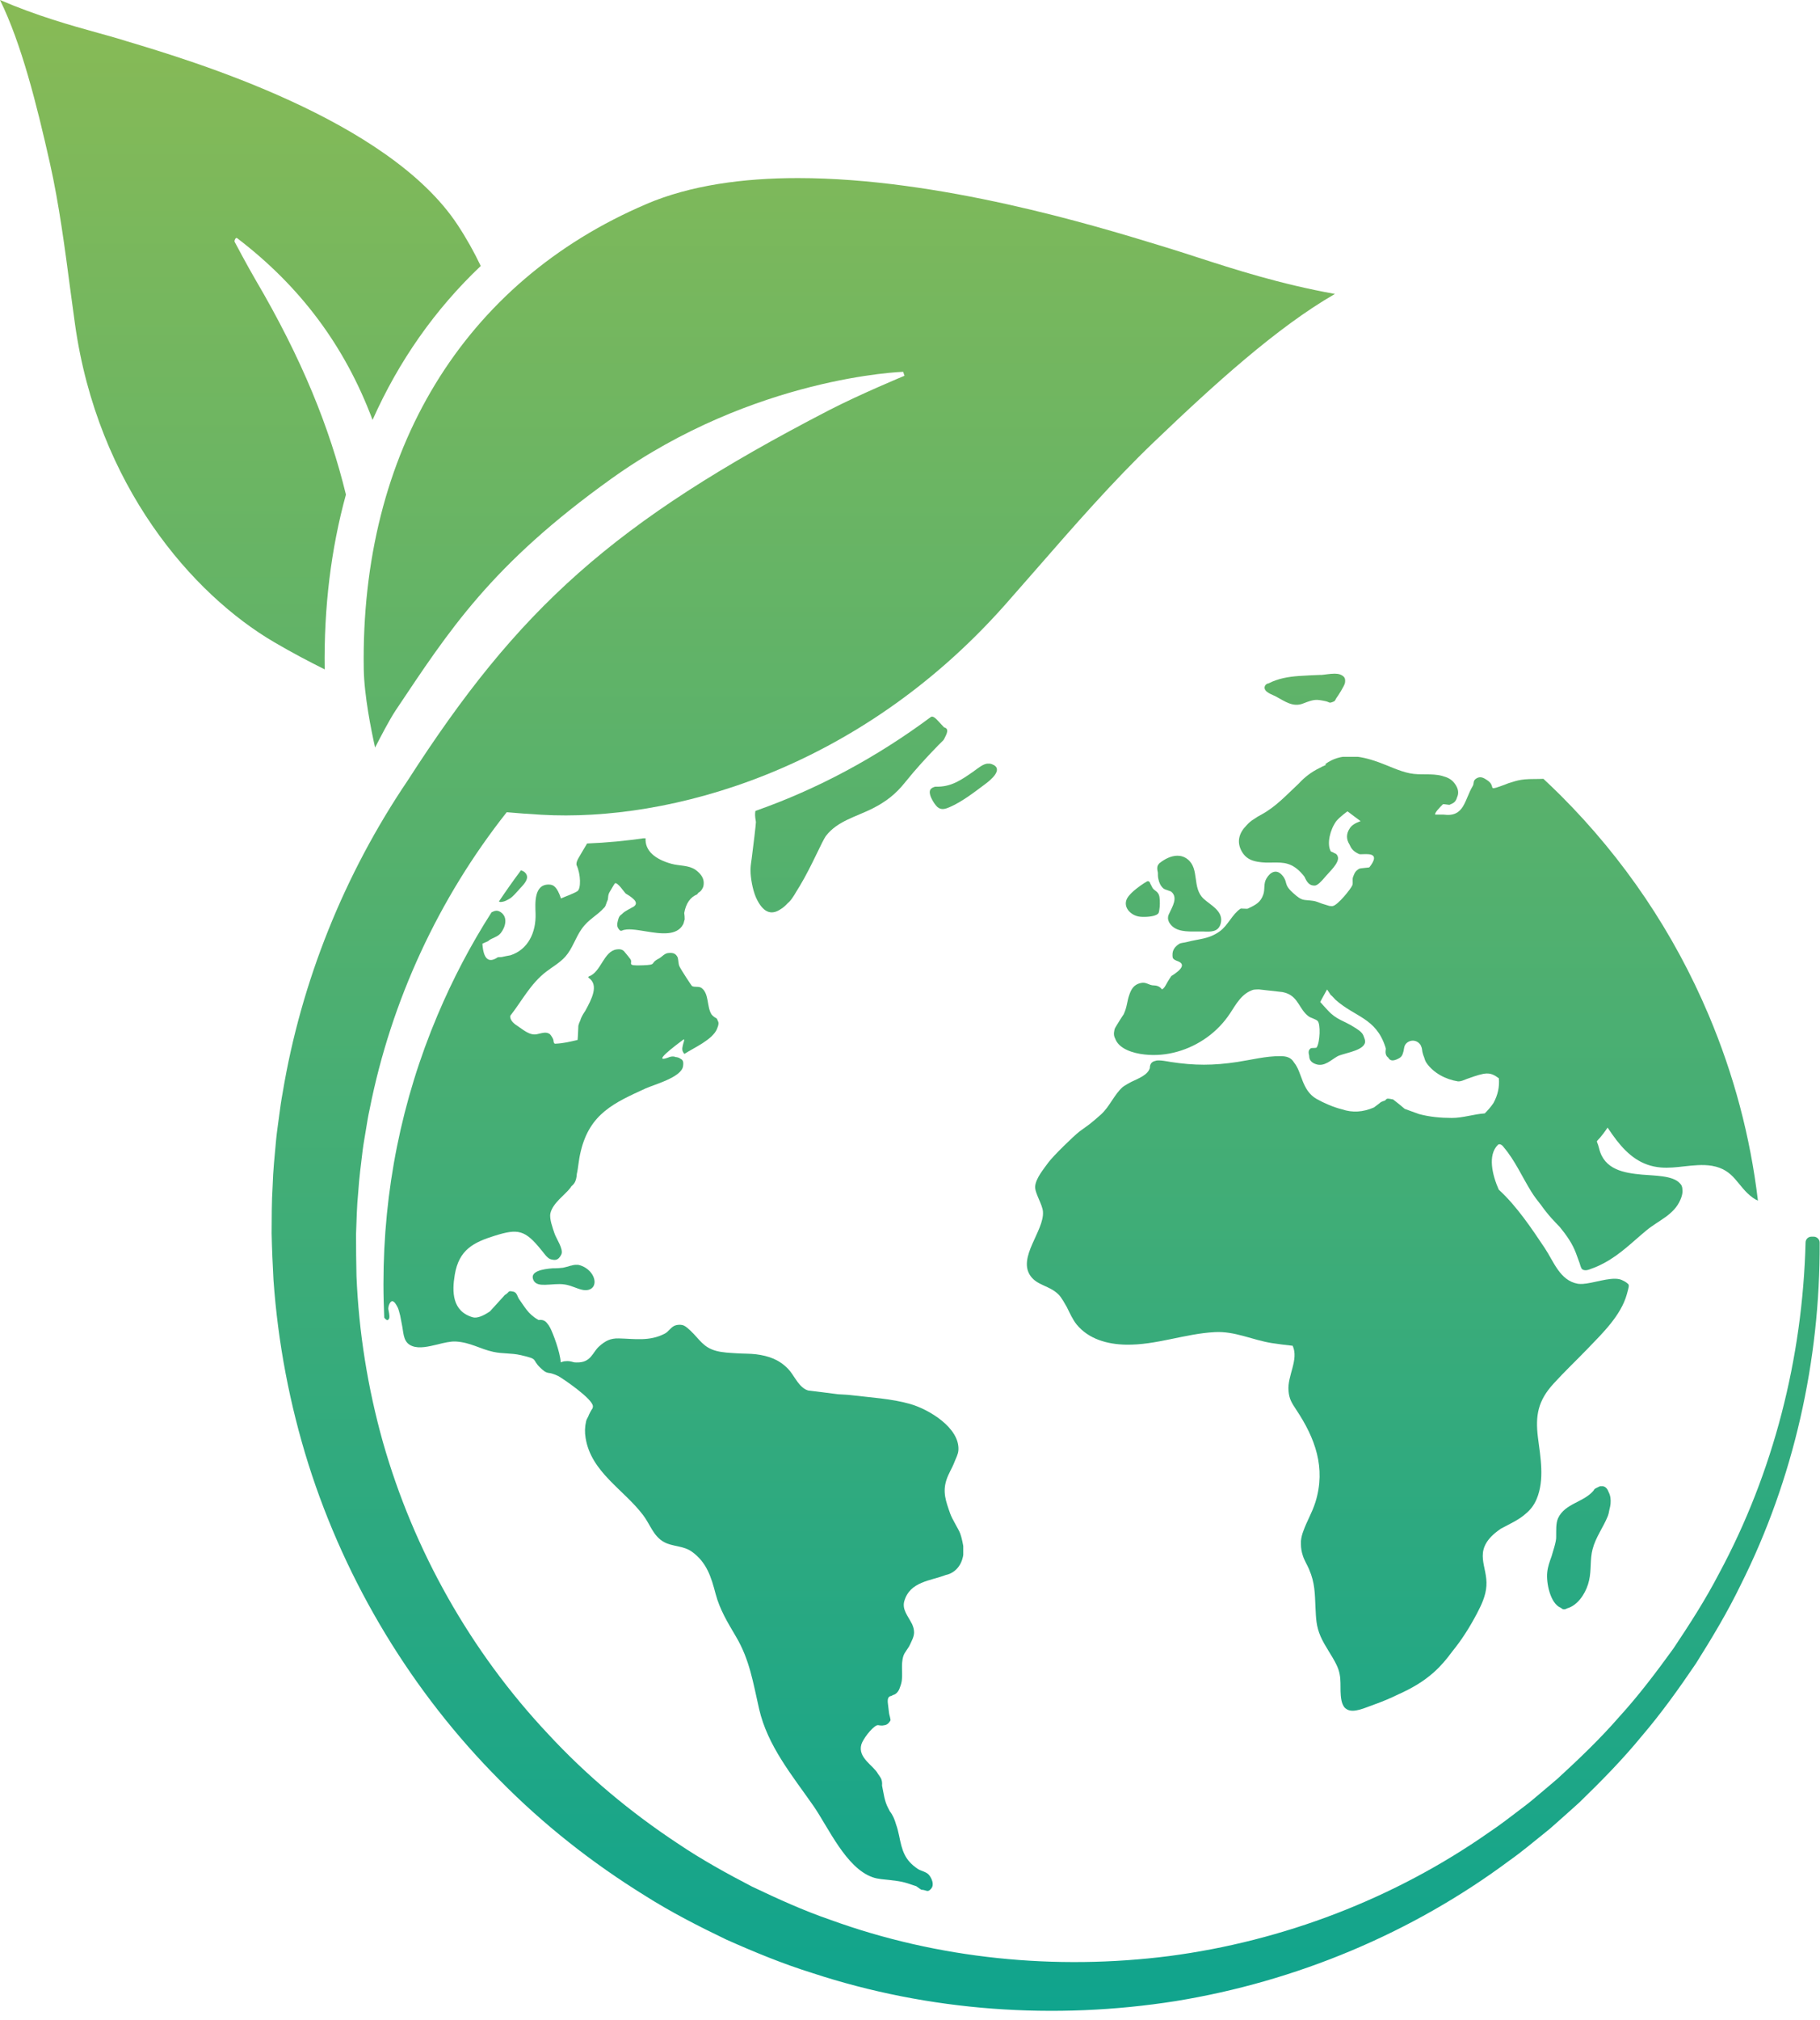
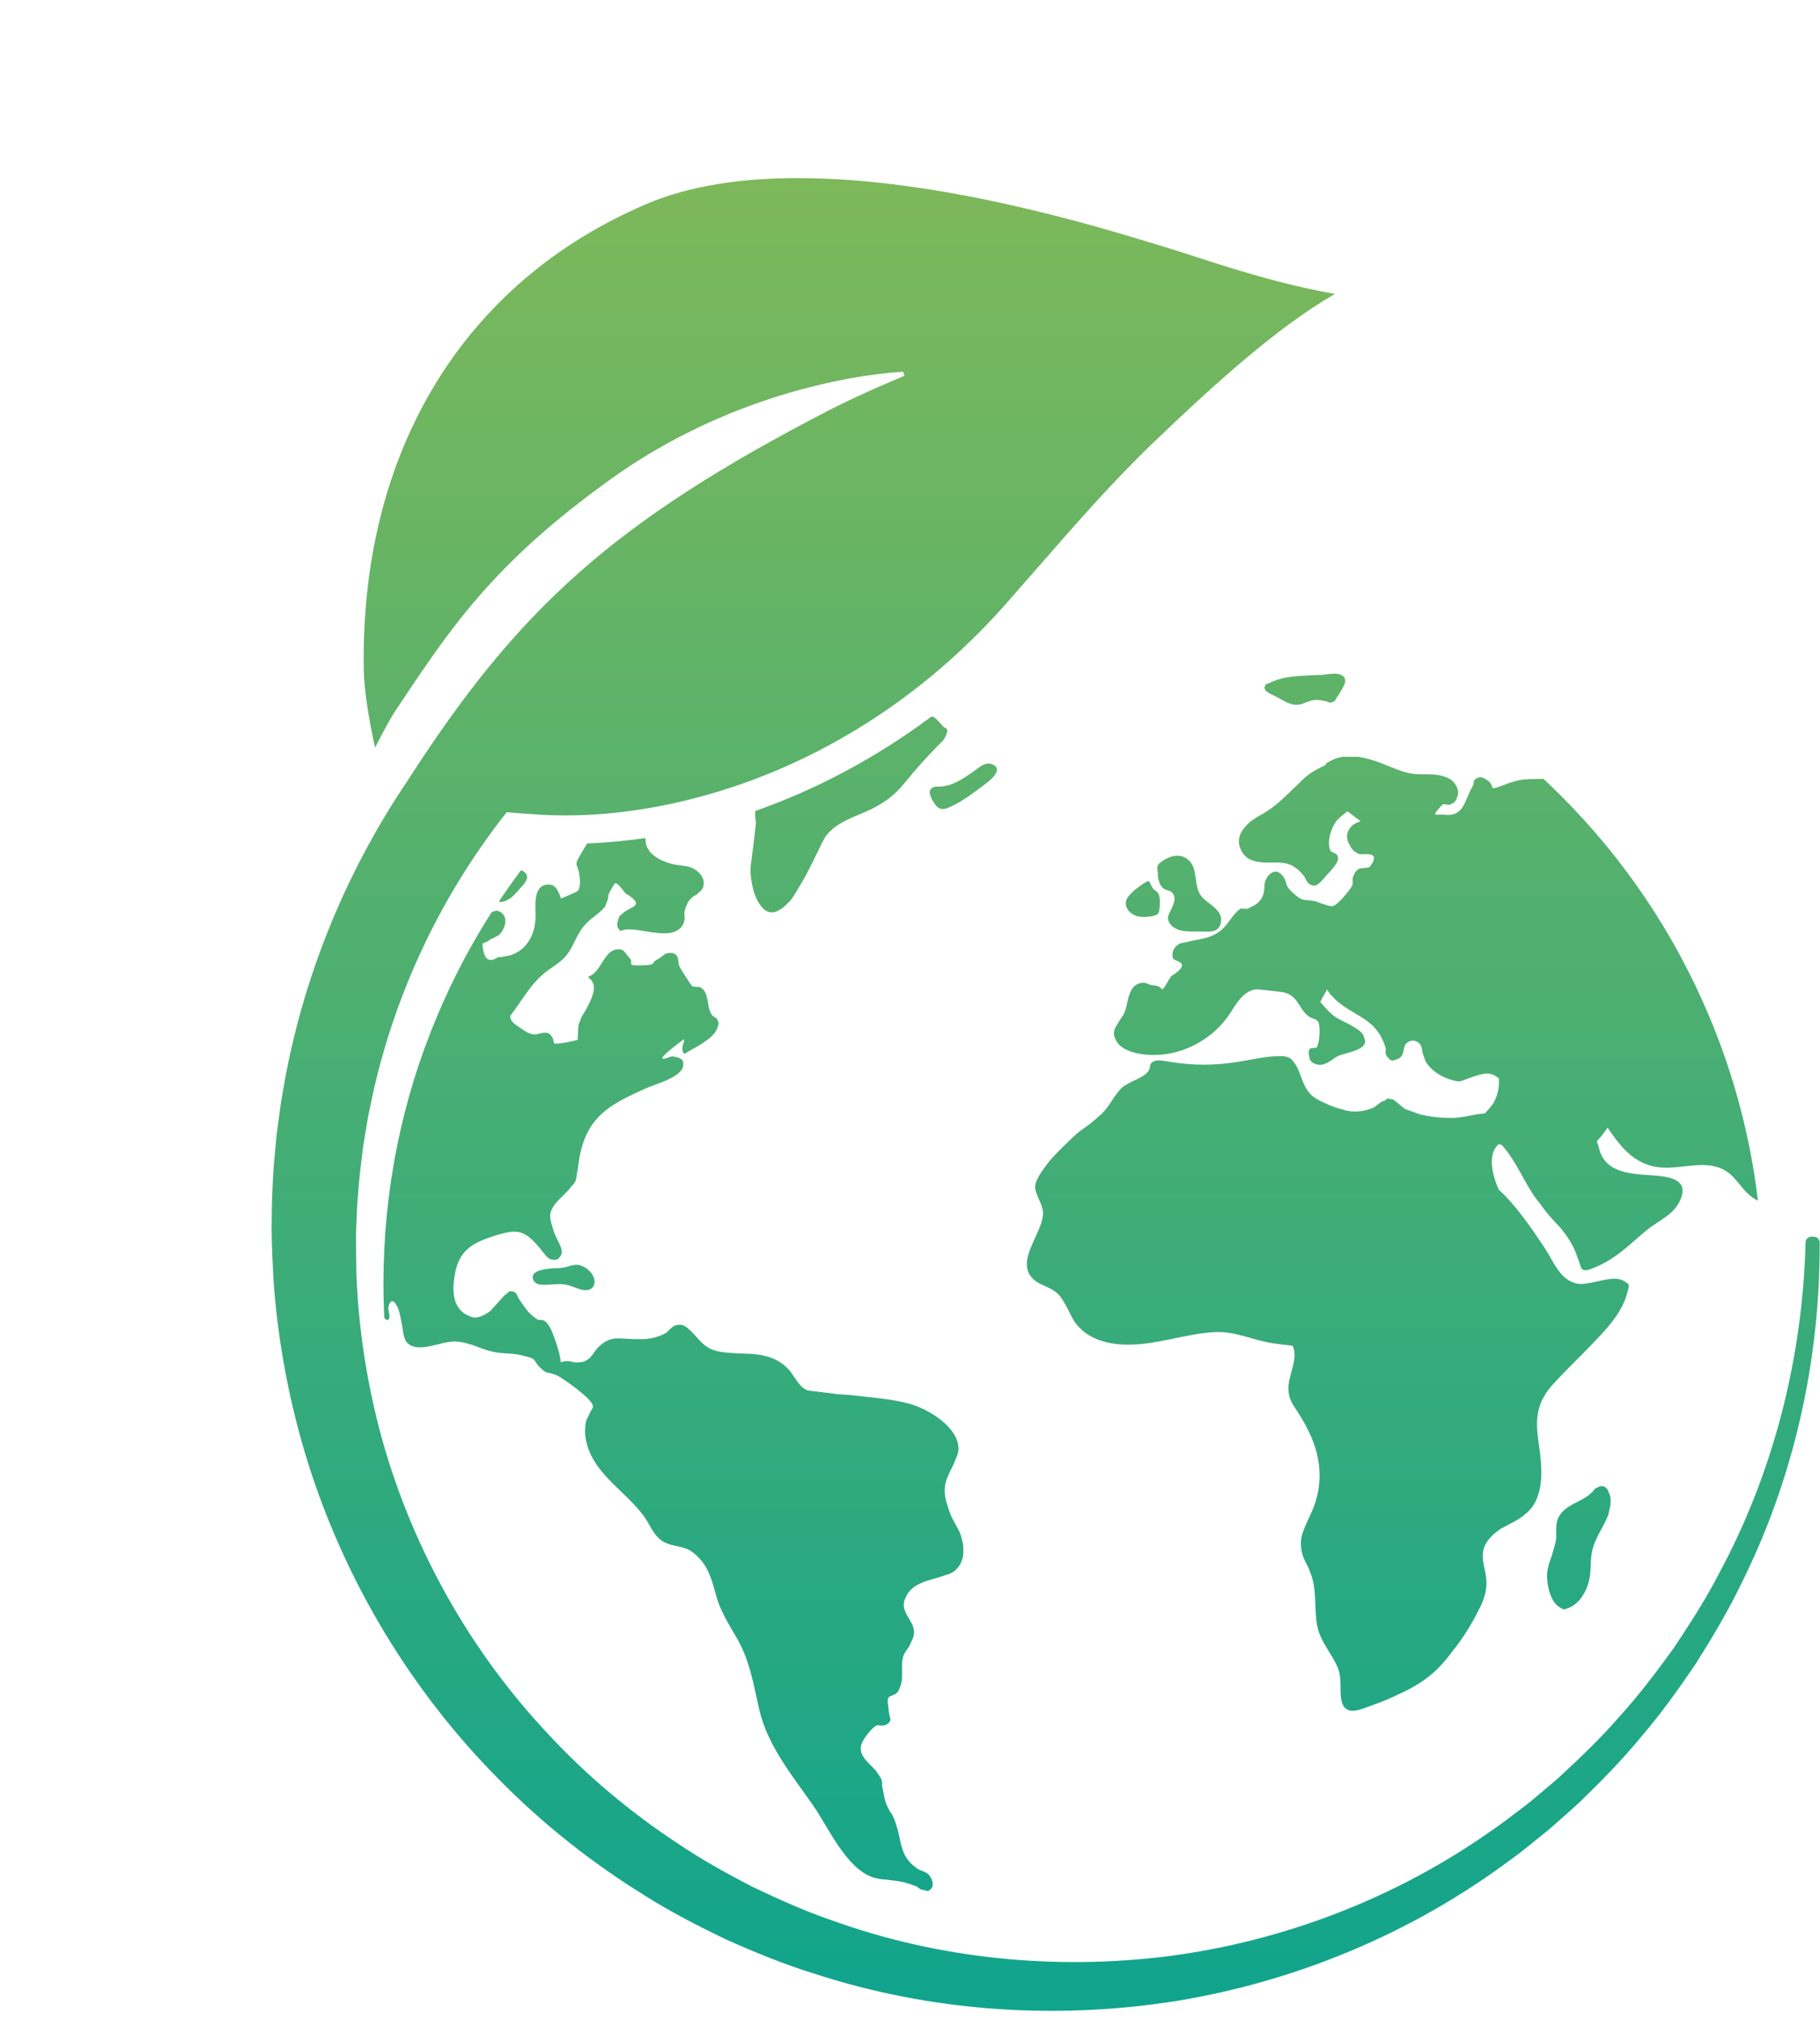
<svg xmlns="http://www.w3.org/2000/svg" xmlns:xlink="http://www.w3.org/1999/xlink" id="_レイヤー_2" data-name="レイヤー 2" width="165.36" height="183.45" viewBox="0 0 165.36 183.45">
  <defs>
    <style>
      .cls-1 {
        clip-path: url(#clippath-11);
      }

      .cls-2 {
        fill: url(#_名称未設定グラデーション_9-11);
      }

      .cls-2, .cls-3, .cls-4, .cls-5, .cls-6, .cls-7, .cls-8, .cls-9, .cls-10, .cls-11, .cls-12, .cls-13, .cls-14, .cls-15 {
        stroke-width: 0px;
      }

      .cls-3 {
        fill: url(#_名称未設定グラデーション_9-2);
      }

      .cls-16 {
        clip-path: url(#clippath-2);
      }

      .cls-4 {
        fill: url(#_名称未設定グラデーション_9-10);
      }

      .cls-17 {
        clip-path: url(#clippath-6);
      }

      .cls-5 {
        fill: url(#_名称未設定グラデーション_9-9);
      }

      .cls-6 {
        fill: none;
      }

      .cls-18 {
        clip-path: url(#clippath-7);
      }

      .cls-19 {
        clip-path: url(#clippath-1);
      }

      .cls-20 {
        clip-path: url(#clippath-4);
      }

      .cls-7 {
        fill: url(#_名称未設定グラデーション_9-7);
      }

      .cls-8 {
        fill: url(#_名称未設定グラデーション_9-6);
      }

      .cls-21 {
        clip-path: url(#clippath-12);
      }

      .cls-9 {
        fill: url(#_名称未設定グラデーション_9-12);
      }

      .cls-22 {
        clip-path: url(#clippath-9);
      }

      .cls-23 {
        clip-path: url(#clippath);
      }

      .cls-24 {
        clip-path: url(#clippath-3);
      }

      .cls-10 {
        fill: url(#_名称未設定グラデーション_9-4);
      }

      .cls-25 {
        clip-path: url(#clippath-8);
      }

      .cls-11 {
        fill: url(#_名称未設定グラデーション_9-8);
      }

      .cls-12 {
        fill: url(#_名称未設定グラデーション_9-5);
      }

      .cls-26 {
        clip-path: url(#clippath-5);
      }

      .cls-27 {
        clip-path: url(#clippath-10);
      }

      .cls-13 {
        fill: url(#_名称未設定グラデーション_9-3);
      }

      .cls-14 {
        fill: url(#_名称未設定グラデーション_9-13);
      }

      .cls-15 {
        fill: url(#_名称未設定グラデーション_9);
      }
    </style>
    <clipPath id="clippath">
      <path class="cls-6" d="m45.33,81.84c.03.06.15.08.33.04.23-.04.33-.11.56-.23.37-.19.75-.68,1.03-.98.22-.23.56-.58.63-.92.06-.32-.16-.58-.45-.69-.04-.01-.07-.02-.1-.03-.69.92-1.35,1.86-1.99,2.81" />
    </clipPath>
    <linearGradient id="_名称未設定グラデーション_9" data-name="名称未設定グラデーション 9" x1="-1618.98" y1="1394.64" x2="-1616.61" y2="1394.64" gradientTransform="translate(-106315.98 123480.92) rotate(90) scale(76.27 -76.27)" gradientUnits="userSpaceOnUse">
      <stop offset="0" stop-color="#87ba56" />
      <stop offset="1" stop-color="#10a48d" />
    </linearGradient>
    <clipPath id="clippath-1">
      <path class="cls-6" d="m51.99,114.9c-.13.02-.26.05-.38.1-.15.04-.3.08-.45.11-.19.02-.52.06-.92.05-.92.07-2.13.27-1.78,1.06.19.43.67.45,1.08.44.6-.01,1.16-.12,1.76-.03.56.08,1.02.34,1.54.47.98.25,1.49-.49.98-1.36-.27-.45-.77-.79-1.28-.89-.04,0-.09-.01-.14-.01-.12,0-.26.02-.41.05" />
    </clipPath>
    <linearGradient id="_名称未設定グラデーション_9-2" data-name="名称未設定グラデーション 9" x1="-1618.98" y1="1394.68" x2="-1616.61" y2="1394.68" gradientTransform="translate(-106314.04 123480.92) rotate(90) scale(76.27 -76.27)" xlink:href="#_名称未設定グラデーション_9" />
    <clipPath id="clippath-2">
      <path class="cls-6" d="m104.06,80.12s-.03.02-.05.03c-.49.32-1.13.78-1.49,1.25-.65.85.17,1.75,1.07,1.84.39.04,1.31.02,1.62-.27.1-.09.09-.21.12-.33.06-.35.07-.81.02-1.16-.02-.16-.07-.29-.17-.42-.09-.12-.24-.2-.35-.3-.17-.17-.12-.19-.29-.47-.03-.07-.05-.11-.06-.14-.03-.07-.09-.14-.18-.14-.06,0-.14.04-.24.13" />
    </clipPath>
    <linearGradient id="_名称未設定グラデーション_9-3" data-name="名称未設定グラデーション 9" x1="-1618.98" y1="1395.07" x2="-1616.61" y2="1395.07" gradientTransform="translate(-106291.87 123480.92) rotate(90) scale(76.27 -76.27)" xlink:href="#_名称未設定グラデーション_9" />
    <clipPath id="clippath-3">
      <path class="cls-6" d="m120.01,61.28c-.66.03-1.33.05-1.99.1-.98.07-1.9.23-2.76.67-.12.01-.24.09-.31.19-.02.04-.05.12-.05.13-.08.49.74.71,1.04.88.79.43,1.54.99,2.45.63,1.05-.41,1.2-.38,2.01-.22.45.09.3.25.8.03.12-.05.17-.26.25-.35.07-.08.7-1.05.75-1.33.07-.42-.05-.61-.45-.77-.14-.05-.31-.07-.49-.07-.43,0-.94.1-1.25.12" />
    </clipPath>
    <linearGradient id="_名称未設定グラデーション_9-4" data-name="名称未設定グラデーション 9" x1="-1618.98" y1="1395.19" x2="-1616.61" y2="1395.19" gradientTransform="translate(-106285.66 123480.92) rotate(90) scale(76.27 -76.27)" xlink:href="#_名称未設定グラデーション_9" />
    <clipPath id="clippath-4">
      <path class="cls-6" d="m105.36,78.36s-.13.15-.15.19c-.07.11-.1.34-.01.69,0,.2,0,.4.05.59.07.32.19.6.43.82.09.08.21.12.33.16.09.04.38.12.41.16.64.53.07,1.4-.16,1.92-.06.13-.31.5.05.99.52.73,1.55.71,2.41.7.22,0,.42,0,.6,0,.65.03,1.36.07,1.58-.69.33-1.13-.89-1.68-1.54-2.28-1.08-1-.35-2.72-1.46-3.59-.29-.23-.61-.32-.92-.32-.57,0-1.16.3-1.61.66" />
    </clipPath>
    <linearGradient id="_名称未設定グラデーション_9-5" data-name="名称未設定グラデーション 9" x1="-1618.98" y1="1395.11" x2="-1616.61" y2="1395.11" gradientTransform="translate(-106290.09 123480.92) rotate(90) scale(76.27 -76.27)" xlink:href="#_名称未設定グラデーション_9" />
    <clipPath id="clippath-5">
      <path class="cls-6" d="m88.49,70.02c-1.14.79-2.06,1.46-3.49,1.41-.06,0-.29.08-.37.16-.46.32.22,1.39.53,1.68.35.31.73.19,1.12.02,1.13-.49,2.22-1.34,3.2-2.07.48-.35,1.81-1.41.62-1.84-.1-.03-.19-.05-.28-.05-.49,0-.94.42-1.32.68" />
    </clipPath>
    <linearGradient id="_名称未設定グラデーション_9-6" data-name="名称未設定グラデーション 9" x1="-1618.98" y1="1394.95" x2="-1616.61" y2="1394.95" gradientTransform="translate(-106298.74 123480.92) rotate(90) scale(76.27 -76.27)" xlink:href="#_名称未設定グラデーション_9" />
    <clipPath id="clippath-6">
      <path class="cls-6" d="m145.29,134.99s-.35.16-.38.19c-.03.02-.11.11-.1.14-.9,1.1-2.63,1.18-3.25,2.54-.21.47-.16,1.12-.17,1.68.03.43-.35,1.5-.42,1.78-.17.47-.34.93-.39,1.43-.11.96.27,2.86,1.23,3.24.07.06.14.11.22.13.13.03.26-.03.38-.09.09-.02.19-.06.29-.11.88-.43,1.48-1.5,1.68-2.42.22-.93.07-1.91.32-2.84.28-1.08.96-1.96,1.37-2.97.07-.17.12-.39.16-.63.1-.35.14-.7.09-1.07-.03-.19-.09-.38-.18-.54-.11-.31-.31-.51-.61-.51-.08,0-.16.01-.25.04" />
    </clipPath>
    <linearGradient id="_名称未設定グラデーション_9-7" data-name="名称未設定グラデーション 9" x1="-1618.98" y1="1395.37" x2="-1616.61" y2="1395.37" gradientTransform="translate(-106275.17 123480.92) rotate(90) scale(76.27 -76.27)" xlink:href="#_名称未設定グラデーション_9" />
    <clipPath id="clippath-7">
      <path class="cls-6" d="m120.48,69.45c-.21.09-.42.19-.62.3-.7.34-1.33.82-1.85,1.39-1.08,1-2.07,2.11-3.43,2.84-.21.11-.43.24-.64.39-.27.16-.51.37-.71.6-.61.63-.93,1.44-.39,2.37.33.56.79.8,1.43.91.51.09.95.08,1.37.07.96-.01,1.77-.03,2.73,1.1.06.06.1.13.15.19.22.48.44.83.95.8.24-.03.53-.3,1.03-.9.26-.32,1.19-1.15,1.06-1.69-.06-.23-.18-.31-.31-.35-.09-.06-.2-.11-.32-.15-.02-.03-.05-.06-.06-.1-.3-.64-.04-1.86.54-2.66.36-.42.89-.79,1.02-.89.39.3.79.59,1.19.89,0,.02-.65.18-.95.6-.41.58-.33,1.09-.06,1.52.14.33.31.61.85.86.07.04.23.03.42.02.61-.02,1.49-.03.54,1.19-.03.04-.83.07-.94.14-.35.21-.41.39-.55.75-.08.22.02.53-.06.74-.13.33-1.32,1.81-1.78,1.89-.09.02-.19,0-.31-.01-.22-.07-.45-.14-.68-.21-.28-.11-.56-.22-.78-.25-.96-.14-.96.07-1.84-.72-.91-.82-.42-.94-.98-1.6-.52-.61-1.1-.3-1.44.3-.28.47-.11.95-.28,1.44-.25.72-.66.93-1.42,1.29-.04.02-.17,0-.31,0-.15,0-.3-.02-.34,0-.77.52-1.11,1.48-1.88,2.05-1.02.74-1.91.68-3.05.99-.17.05-.51.06-.65.16-.37.25-.63.54-.6,1.07.01.2,0,.33.51.51.62.25.41.7-.62,1.34-.55.8-.55,1.06-.85,1.21-.12-.18-.35-.35-.7-.36-.55,0-.69-.37-1.31-.2-.54.15-.77.53-.94,1.01-.25.69-.19,1.11-.55,1.86.08-.17-.76,1.16-.79,1.27-.02.1-.17.52.04.88.33.94,1.62,1.34,2.67,1.45,2,.23,4.06-.39,5.68-1.56.82-.59,1.52-1.32,2.08-2.16.55-.83,1.05-1.81,2.1-2.15.08-.03.48-.04.52-.04.74.08,1.4.16,2.14.24.17.04.31.07.4.11,1.08.41,1.14,1.47,1.99,2.1.19.14.66.25.82.42.27.29.22,1.9-.09,2.4-.05.08-.46.02-.54.08-.21.15-.23.35-.14.68,0,.33.15.62.65.77.74.23,1.34-.4,1.91-.72.46-.26,2.03-.45,2.42-1.05.16-.24.12-.4-.06-.85-.14-.34-.58-.59-.87-.77-.87-.56-1.58-.65-2.35-1.5-.24-.25-.47-.51-.7-.77.2-.38.41-.75.62-1.13.02,0,.31.47.33.49.12.07.33.34.43.43,1.77,1.59,3.67,1.64,4.53,4.27.02.06.04.12.05.19,0,.05-.01.12-.02.21-.01.13,0,.23.05.36.04.1.11.18.19.23.14.27.4.38.97.07.25-.14.33-.32.38-.52.08-.18.06-.47.18-.69.26-.45,1-.6,1.41,0,.03.08.09.18.12.33.04.43.17.7.2.78.05.18.11.36.22.52.63.91,1.75,1.5,2.85,1.67.33.01.48-.1.84-.23,1.68-.6,2.05-.67,2.88-.05.07.77-.09,1.52-.49,2.25-.23.34-.5.65-.79.94-.98.06-2.01.42-3,.41-.99,0-2.01-.09-2.97-.35-.43-.16-.87-.31-1.3-.47-.34-.3-.7-.58-1.06-.86-.66-.14-.56-.05-.73.1-.08.04-.33.08-.47.22-.06.05-.12.09-.18.14-.12.09-.24.18-.36.27-.99.43-1.96.49-2.9.17-.77-.19-1.63-.56-2.32-.95-1.36-.79-1.3-2.41-2.03-3.29-.29-.5-.74-.59-1.27-.59-1.27-.01-2.65.34-3.89.53-2.18.33-3.9.33-6.05,0-.15-.02-1.11-.23-1.39-.1-.3.06-.51.24-.51.65-.18.62-.99.93-1.69,1.26-.03.01-.64.35-.77.46-.78.69-1.17,1.75-1.96,2.48-.35.32-.7.61-1.06.9-.31.22-.61.44-.92.67-.5.38-2.4,2.23-2.83,2.82-.4.56-1.12,1.4-1.19,2.15-.05.6.67,1.64.71,2.31.12,1.75-2.36,4.17-1.11,5.86.62.84,1.68.84,2.5,1.63.28.25.65.95.78,1.17.27.54.51,1.1.89,1.58,1.1,1.34,2.82,1.8,4.49,1.83,2.72.05,5.36-1,8.06-1.14,1.82-.1,3.38.7,5.15.99.64.1,1.29.18,1.93.25.57,1.28-.5,2.72-.38,4.09.06.75.3,1.11.71,1.73,1.71,2.57,2.7,5.26,1.74,8.36-.31.99-.8,1.78-1.09,2.61-.12.3-.2.61-.23.93,0,.11,0,.21,0,.31,0,.32.05.66.17,1.02.13.43.4.84.57,1.25.53,1.23.52,2.16.58,3.46.05,1.01.06,1.69.46,2.62.4.92,1.03,1.71,1.46,2.61.57,1.18.22,2.07.44,3.21.05.24.13.42.22.56.07.13.27.25.29.26.62.35,1.65-.16,2.45-.44.79-.28,1.52-.59,2.21-.93,1.17-.52,2.27-1.15,3.22-2,.64-.57,1.19-1.22,1.69-1.91.82-1,1.55-2.14,2.23-3.43.41-.78.8-1.6.86-2.5.13-1.78-1.24-3.1.8-4.82.17-.14.34-.26.51-.38.77-.42,1.63-.79,2.26-1.36,0,0,0,0,.01-.01.4-.33.74-.74.99-1.34.73-1.75.34-3.79.11-5.59-.24-1.97,0-3.32,1.42-4.87,1.01-1.11,2.11-2.15,3.15-3.23,1.33-1.38,2.98-2.98,3.51-4.89.16-.59.23-.79.13-.92-.23-.22-.47-.31-.5-.33-.74-.42-2.22.12-3.32.28-.09,0-.18.02-.27.03-.18.01-.35.01-.49-.01-1.64-.29-2.2-2.04-3.02-3.26-1.2-1.79-2.54-3.8-4.17-5.29-.58-1.31-1.03-3.14-.07-4.07.09-.09.32-.08.53.23,1.01,1.18,1.68,2.71,2.49,4.01.27.44.58.84.9,1.24.29.41.6.8.93,1.17.25.28.52.56.78.83.29.36.57.72.82,1.11.59.9.77,1.67.97,2.16.02.06.12.43.2.52.16.16.44.14.66.06.32-.12.71-.24,1.36-.59,1.49-.8,2.56-1.9,3.84-2.96,1.12-.93,2.51-1.4,3.1-2.8.13-.3.19-.56.19-.78-.01-.43-.1-.56-.25-.71-.63-.71-2.33-.68-3.42-.78-1.64-.15-3.45-.44-3.91-2.38-.27-1.13-.46-.07.77-1.89.26.39.53.77.81,1.14,1.06,1.36,2.26,2.33,4.02,2.48.71.06,1.42-.02,2.12-.1.84-.09,1.69-.19,2.54-.05,2.07.36,2.28,1.87,3.71,2.9.16.11.31.2.46.26-.69-5.8-2.19-11.45-4.48-16.86-3.16-7.47-7.68-14.17-13.44-19.93-.52-.51-1.04-1.02-1.57-1.51-.56.03-1.14,0-1.7.05-.42.04-.79.13-1.15.25-.23.06-.45.14-.66.23-.14.05-.29.11-.44.16-1.15.4-.33,0-1.15-.56-.31-.21-.62-.4-1-.16-.33.21-.18.44-.32.68-.76,1.26-.75,2.86-2.65,2.6h-.75c-.13-.11.44-.7.69-.94.05-.02.18,0,.31.02.15.02.3.05.34.01.05-.04.16-.06.2-.1.23-.1.37-.31.43-.55.17-.36.15-.77-.2-1.25-.31-.42-.66-.57-1.17-.71-.93-.25-1.97-.04-2.91-.23-.99-.2-1.9-.67-2.85-1.01-.86-.31-1.74-.54-2.59-.54-.79,0-1.56.2-2.26.72" />
    </clipPath>
    <linearGradient id="_名称未設定グラデーション_9-8" data-name="名称未設定グラデーション 9" x1="-1618.98" y1="1395.24" x2="-1616.61" y2="1395.24" gradientTransform="translate(-106282.3 123480.92) rotate(90) scale(76.27 -76.27)" xlink:href="#_名称未設定グラデーション_9" />
    <clipPath id="clippath-8">
      <path class="cls-6" d="m84.58,65.1c-4.95,3.68-10.35,6.57-15.94,8.53,0,.03-.01.05-.02.08-.05.45.04.71.06.93.01.14-.24,2.21-.38,3.29-.07.53-.14.84-.1,1.4.05.73.25,1.75.61,2.42.64,1.22,1.37,1.31,2.11.81.24-.14.46-.34.66-.56.17-.13.34-.35.5-.6,0,0,.09-.14.08-.12,0,0,.39-.66.51-.84,1.1-1.83,2.03-4.1,2.39-4.56,1.04-1.34,2.76-1.73,4.22-2.47,1.21-.61,2.11-1.31,2.96-2.38,1-1.24,1.93-2.25,3.03-3.38.51-.52.41-.32.68-.89.25-.54.04-.65-.18-.72-.02-.02-.44-.48-.53-.57-.29-.33-.46-.4-.56-.4-.05,0-.08.02-.09.03" />
    </clipPath>
    <linearGradient id="_名称未設定グラデーション_9-9" data-name="名称未設定グラデーション 9" x1="-1618.98" y1="1394.87" x2="-1616.61" y2="1394.87" gradientTransform="translate(-106303.12 123480.92) rotate(90) scale(76.27 -76.27)" xlink:href="#_名称未設定グラデーション_9" />
    <clipPath id="clippath-9">
      <path class="cls-6" d="m56.84,81.17s.02.02.04.03c.04.04.08.07-.04-.03h0" />
    </clipPath>
    <linearGradient id="_名称未設定グラデーション_9-10" data-name="名称未設定グラデーション 9" x1="-1618.98" y1="1394.72" x2="-1616.61" y2="1394.72" gradientTransform="translate(-106311.65 123480.92) rotate(90) scale(76.27 -76.27)" xlink:href="#_名称未設定グラデーション_9" />
    <clipPath id="clippath-10">
      <path class="cls-6" d="m53.33,76.61c-.33.54-.59,1-.75,1.27-.26.43-.21.66-.19.68.38.82.41,2.14.07,2.36-.34.22-.99.44-1.49.66,0,0,0,0,0,0-.37-1.1-.71-1.24-1.05-1.26-1.43-.07-1.29,1.73-1.26,2.62.06,1.75-.7,3.29-2.28,3.8-.27.05-.54.1-.8.16-.11,0-.23.02-.35.02-.84.57-1.31.16-1.4-1.23.17-.08.34-.15.51-.23.33-.31.86-.35,1.16-.74.41-.52.68-1.42,0-1.89-.34-.23-.58-.12-.84.01-1.89,2.95-3.52,6.06-4.9,9.32-3.27,7.73-4.92,15.94-4.92,24.41v.07c0,1,.03,2,.07,2.99.06.11.15.18.26.24.05.02.16-.07.19-.16.07-.23-.04-.58-.08-.86,0-.33.19-.73.38-.7.2.04.34.32.47.56.09.17.16.5.23.75.08.39.15.81.19.99.13.73.12,1.49.92,1.78.64.24,1.47.04,2.27-.15.59-.15,1.17-.29,1.66-.27,1.36.08,2.18.67,3.42.94.87.19,1.59.09,2.51.3,1.69.39.92.35,1.78,1.16.22.2.41.4.72.45.07.01.13.02.2.03.22.05.57.19.68.25.41.22,3.15,2.08,3.16,2.75,0,.06-.01.12-.03.18-.07.11-.15.23-.21.35-.07.13-.14.27-.19.41-.09.15-.16.3-.19.43-.12.51-.13,1.02-.04,1.53.5,3.08,3.47,4.67,5.21,6.97.66.86.94,1.94,1.93,2.47.76.41,1.74.32,2.49.85,1.38.98,1.78,2.33,2.18,3.85.38,1.43,1.09,2.59,1.84,3.86,1.26,2.12,1.57,4.23,2.11,6.58.77,3.36,3,6.03,4.94,8.81,1.35,1.95,2.95,5.62,5.36,6.47.52.19,1.04.19,1.59.26.97.13,1.08.1,2.39.56.03.01.43.32.47.32.47.01.55.31.9-.12.29-.37.02-.94-.22-1.23-.23-.28-.74-.36-1.01-.54-1.21-.81-1.43-1.68-1.7-3.02-.08-.4-.17-.73-.28-1.03-.12-.43-.29-.84-.56-1.18-.05-.09-.09-.17-.14-.27-.36-.66-.42-1.37-.57-2.07.02-.23,0-.46-.1-.66-.05-.1-.23-.35-.26-.39-.4-.77-1.87-1.46-1.52-2.68.13-.45.9-1.5,1.39-1.73.08-.04.19-.02.3,0,.08,0,.15.02.22.01.31-.04.49-.06.73-.45.05-.07-.12-.58-.12-.66-.03-.27-.06-.54-.1-.82-.1-.65.13-.72.27-.75.04,0,.15-.07.18-.09.32-.07.54-.37.64-.71.04-.1.08-.21.12-.37.19-.76-.08-1.69.2-2.5.12-.33.44-.66.58-.98.16-.35.37-.71.38-1.11,0-.24-.05-.46-.14-.67-.02-.07-.05-.13-.09-.19-.33-.65-.87-1.24-.66-1.99.51-1.79,2.37-1.84,3.77-2.38.13-.03.25-.06.38-.12.93-.42,1.24-1.36,1.25-2.14,0-.05,0-.13-.01-.18-.04-.29-.17-.96-.31-1.33-.16-.42-.73-1.29-.91-1.81-.39-1.11-.7-1.94-.34-3.05.2-.61.51-1.05.73-1.63.14-.37.33-.67.36-1.08.12-2.03-2.69-3.7-4.36-4.18-1.73-.5-3.62-.59-5.4-.81-.29-.04-.7-.05-1.16-.08-.85-.11-1.7-.21-2.54-.32-.07,0-.15-.02-.22-.03-.09-.04-.18-.07-.25-.11-.71-.43-1.01-1.29-1.55-1.85-.81-.84-1.75-1.17-2.9-1.32-.59-.07-1.17-.05-1.77-.09-.6-.04-1.27-.06-1.86-.22-1.18-.32-1.48-1.02-2.34-1.84-.18-.17-.42-.38-.58-.45-.23-.11-.49-.09-.69-.05-.48.1-.67.58-1.07.78-1.38.72-2.76.46-4.16.43-.78-.02-1.22.22-1.78.71-.63.55-.73,1.51-2.07,1.47-.09,0-.18,0-.25-.02-.26-.08-.52-.13-.76-.09-.01,0-.06,0-.07,0-.09.01-.21.05-.35.1-.07-.98-.71-2.65-.96-3.13-.1-.19-.18-.31-.26-.39-.08-.11-.18-.21-.31-.27-.15-.07-.31-.07-.48-.05-.03-.02-.07-.04-.1-.06-.87-.5-1.2-1.19-1.67-1.83-.15-.2-.19-.6-.5-.68-.41-.1-.42-.03-.55.11-.03.02-.05.04-.07.06-.05.04-.1.09-.19.13.02-.01-.69.77-1.34,1.48-.55.38-1.15.66-1.57.54-1.87-.55-1.89-2.31-1.63-3.86.38-2.27,1.69-2.94,3.65-3.55,2.09-.65,2.73-.54,4.22,1.31.06.08.13.17.21.26.13.17.24.31.4.44.06.05.14.1.2.12.39.11.71.17,1-.42.23-.48-.47-1.45-.62-1.92-.15-.46-.48-1.31-.37-1.82.21-.94,1.33-1.67,1.81-2.31.04-.05.07-.1.1-.15.09-.07.18-.16.25-.26.17-.25.22-.55.24-.86.14-.59.15-1.22.37-2.1.83-3.38,3.02-4.35,5.88-5.66.74-.34,3.25-1,3.4-2.01.07-.44-.03-.59-.23-.68-.12-.1-.29-.15-.46-.16-.04-.01-.06-.04-.11-.04-.19-.03-.35,0-.56.09-1.02.37-.56-.19,1.41-1.65.14-.05-.05.39-.08.59-.03.13-.05.25-.03.36,0,.06.03.15.14.32.02.03.06.05.09.02.81-.53,2.49-1.25,2.91-2.23.18-.42.17-.61.07-.76-.03-.08-.05-.19-.14-.23-.28-.14-.41-.33-.44-.37-.42-.7-.2-1.87-.89-2.37-.25-.19-.66-.03-.88-.19-.03-.02-.97-1.44-1.13-1.78-.09-.19-.09-.56-.15-.79-.18-.4-.45-.44-.8-.42-.41.01-.61.35-.92.51-.87.44-.1.56-1.45.61-1.67.07-.79-.19-1.18-.62-.05-.06-.31-.41-.41-.51-.16-.22-.33-.38-.8-.31-1.17.16-1.41,2.06-2.51,2.45-.06.02-.07.1-.02.13.94.65.28,1.92-.32,3.01-.16.23-.31.48-.41.74-.01.03-.01.06-.02.08-.09.19-.16.37-.19.51,0-.04-.04,1.07-.07,1.3,0,0,0,0,0,0-.71.16-1.27.31-2.03.34-.14,0-.15-.17-.17-.35-.03-.1-.09-.2-.14-.28,0-.01-.13-.2-.18-.24-.33-.23-.65-.11-1.14,0-.69.17-1.31-.43-1.77-.72-.51-.32-.72-.63-.69-.94,1.08-1.38,1.84-2.92,3.28-4.02.58-.44,1.24-.81,1.73-1.36.66-.75.9-1.69,1.48-2.51.65-.92,1.39-1.18,2.09-1.98.11-.13.19-.51.28-.66.06-.28,0-.43.18-.73.18-.29.38-.67.48-.78.26-.08.8.77.98.94,0,0,0,0,0,0,.92.54,1.12.89.72,1.18-.34.2-.76.38-1.01.62-.01.01-.09.08-.1.09-.15.11-.21.19-.27.36-.18.59-.16.77.09,1.06.09.1.19.06.22.05.49-.22,1.31-.07,2.19.07,1.34.22,2.8.43,3.37-.64.07-.13.08-.3.14-.44,0-.2-.01-.4-.04-.59.15-.86.54-1.43,1.17-1.69.04-.05.08-.1.11-.14.09-.05.16-.11.23-.18.06-.07.11-.15.15-.23.07-.11.11-.26.11-.5,0-.51-.36-.9-.75-1.18-.61-.43-1.47-.35-2.16-.54-1.47-.4-2.46-1.17-2.37-2.35-1.77.26-3.55.43-5.32.5" />
    </clipPath>
    <linearGradient id="_名称未設定グラデーション_9-11" data-name="名称未設定グラデーション 9" x1="-1618.98" y1="1394.75" x2="-1616.61" y2="1394.75" gradientTransform="translate(-106309.84 123480.92) rotate(90) scale(76.27 -76.27)" xlink:href="#_名称未設定グラデーション_9" />
    <clipPath id="clippath-11">
-       <path class="cls-6" d="m4.54,14.84c.83,3.69,1.37,7.82,1.85,11.47.14,1.06.28,2.09.42,3.09,2.06,14.72,10.7,24.58,18.1,28.91,1.65.97,3.19,1.77,4.59,2.47-.08-5.65.58-10.96,1.93-15.87-1.47-6.04-3.98-12.31-8.24-19.55-.68-1.16-1.83-3.32-1.87-3.4-.05-.09.09-.44.22-.34,5.73,4.37,9.79,9.78,12.31,16.51,2.37-5.33,5.67-10.04,9.83-13.98-.61-1.28-1.31-2.53-2.11-3.74C35.26,10.84,17.38,5.5,11.5,3.74l-.55-.17c-.63-.19-1.31-.38-2.04-.58C6.42,2.3,3.38,1.45,0,0c1.95,3.97,3.33,9.46,4.54,14.84" />
-     </clipPath>
+       </clipPath>
    <linearGradient id="_名称未設定グラデーション_9-12" data-name="名称未設定グラデーション 9" x1="-1618.98" y1="1394.45" x2="-1616.61" y2="1394.45" gradientTransform="translate(-106326.42 123480.92) rotate(90) scale(76.27 -76.27)" xlink:href="#_名称未設定グラデーション_9" />
    <clipPath id="clippath-12">
      <path class="cls-6" d="m58.75,18.52c-16.64,7.08-26.01,22.48-25.7,42.23.04,2.42.68,5.57,1.03,7.13.5-.98,1.3-2.52,1.87-3.38,4.86-7.26,8.66-13.21,19.62-21.05,12.97-9.27,26.49-9.69,26.49-9.69l.12.36s-4.03,1.67-6.86,3.13c-19.67,10.17-28.26,18.05-38.27,33.61-5.77,8.52-9.69,18.27-11.37,28.37-.13.7-.23,1.41-.32,2.11-.09.7-.2,1.41-.27,2.12-.13,1.42-.28,2.84-.32,4.26-.09,1.42-.08,2.85-.09,4.26.03,1.42.09,2.84.17,4.26.4,5.67,1.47,11.29,3.17,16.7,3.42,10.81,9.45,20.75,17.4,28.72,3.95,4.01,8.4,7.51,13.17,10.46,2.37,1.5,4.87,2.78,7.39,3.99,2.56,1.14,5.15,2.21,7.82,3.04,10.64,3.5,22.06,4.28,33.02,2.55,10.96-1.78,21.47-6.17,30.32-12.76,1.13-.79,2.18-1.69,3.26-2.55.54-.42,1.04-.9,1.56-1.35.51-.46,1.03-.91,1.54-1.38,1.98-1.92,3.91-3.88,5.65-6,1.79-2.09,3.39-4.33,4.93-6.6,1.46-2.32,2.88-4.68,4.07-7.14,4.84-9.64,7.23-20.4,7.18-31.09,0-.3-.25-.54-.55-.54h-.19c-.3,0-.54.23-.54.53-.27,10.5-2.92,20.9-7.88,30.09-1.22,2.35-2.66,4.58-4.13,6.78-1.55,2.14-3.15,4.26-4.93,6.21-1.73,1.99-3.65,3.82-5.59,5.6-.49.43-1.01.85-1.51,1.28-.51.42-1,.86-1.53,1.25-1.05.79-2.08,1.61-3.18,2.34-8.63,6.04-18.71,9.88-29.06,11.24-10.36,1.32-21.01.26-30.77-3.28-2.45-.84-4.82-1.92-7.15-3.03-2.29-1.19-4.56-2.44-6.71-3.89-4.31-2.84-8.3-6.17-11.8-9.95-7.06-7.5-12.23-16.7-15.02-26.52-1.38-4.92-2.19-9.98-2.4-15.07-.03-1.27-.04-2.55-.04-3.82.05-1.27.07-2.55.2-3.81.08-1.27.25-2.53.4-3.79.08-.63.2-1.25.3-1.88.1-.62.2-1.25.34-1.87,1.95-9.84,6.27-19.14,12.45-26.95,1.01.09,2.06.17,3.15.23,11.61.67,28.79-4,42.16-19.1.9-1.02,1.83-2.08,2.78-3.17,3.43-3.93,6.98-8,10.68-11.54,5.48-5.25,11.25-10.48,16.48-13.48-5.01-.9-9.18-2.25-12.58-3.35-.98-.32-1.89-.61-2.74-.87l-.75-.23c-5.73-1.75-19.9-6.07-32.73-6.07-4.97,0-9.75.65-13.75,2.35" />
    </clipPath>
    <linearGradient id="_名称未設定グラデーション_9-13" data-name="名称未設定グラデーション 9" x1="-1618.98" y1="1395.01" x2="-1616.61" y2="1395.01" gradientTransform="translate(-106295.59 123480.92) rotate(90) scale(76.27 -76.27)" xlink:href="#_名称未設定グラデーション_9" />
  </defs>
  <g id="_レイヤー_1-2" data-name="レイヤー 1">
    <g>
      <g class="cls-23">
        <rect class="cls-15" x="45.33" y="79.03" width="2.6" height="2.89" />
      </g>
      <g class="cls-19">
        <rect class="cls-3" x="48.12" y="114.85" width="6.22" height="2.51" />
      </g>
      <g class="cls-16">
        <rect class="cls-13" x="101.87" y="80" width="3.52" height="3.29" />
      </g>
      <g class="cls-24">
        <rect class="cls-10" x="114.82" y="61.16" width="7.46" height="3.06" />
      </g>
      <g class="cls-20">
        <rect class="cls-12" x="105.11" y="77.69" width="6.11" height="6.95" />
      </g>
      <g class="cls-26">
        <rect class="cls-8" x="84.17" y="69.34" width="7.12" height="4.24" />
      </g>
      <g class="cls-17">
        <rect class="cls-7" x="140.47" y="134.95" width="5.92" height="11.2" />
      </g>
      <g class="cls-18">
        <rect class="cls-11" x="92.38" y="68.72" width="67.4" height="86.84" />
      </g>
      <g class="cls-25">
        <rect class="cls-5" x="68.16" y="65.07" width="18.02" height="18" />
      </g>
      <g class="cls-22">
        <rect class="cls-4" x="56.84" y="81.17" width=".12" height=".1" />
      </g>
      <g class="cls-27">
        <rect class="cls-2" x="34.82" y="76.12" width="52.7" height="95.82" />
      </g>
      <g class="cls-1">
        <rect class="cls-9" width="43.67" height="60.78" />
      </g>
      <g class="cls-21">
        <rect class="cls-14" x="24.67" y="16.17" width="140.68" height="167.29" />
      </g>
    </g>
  </g>
</svg>